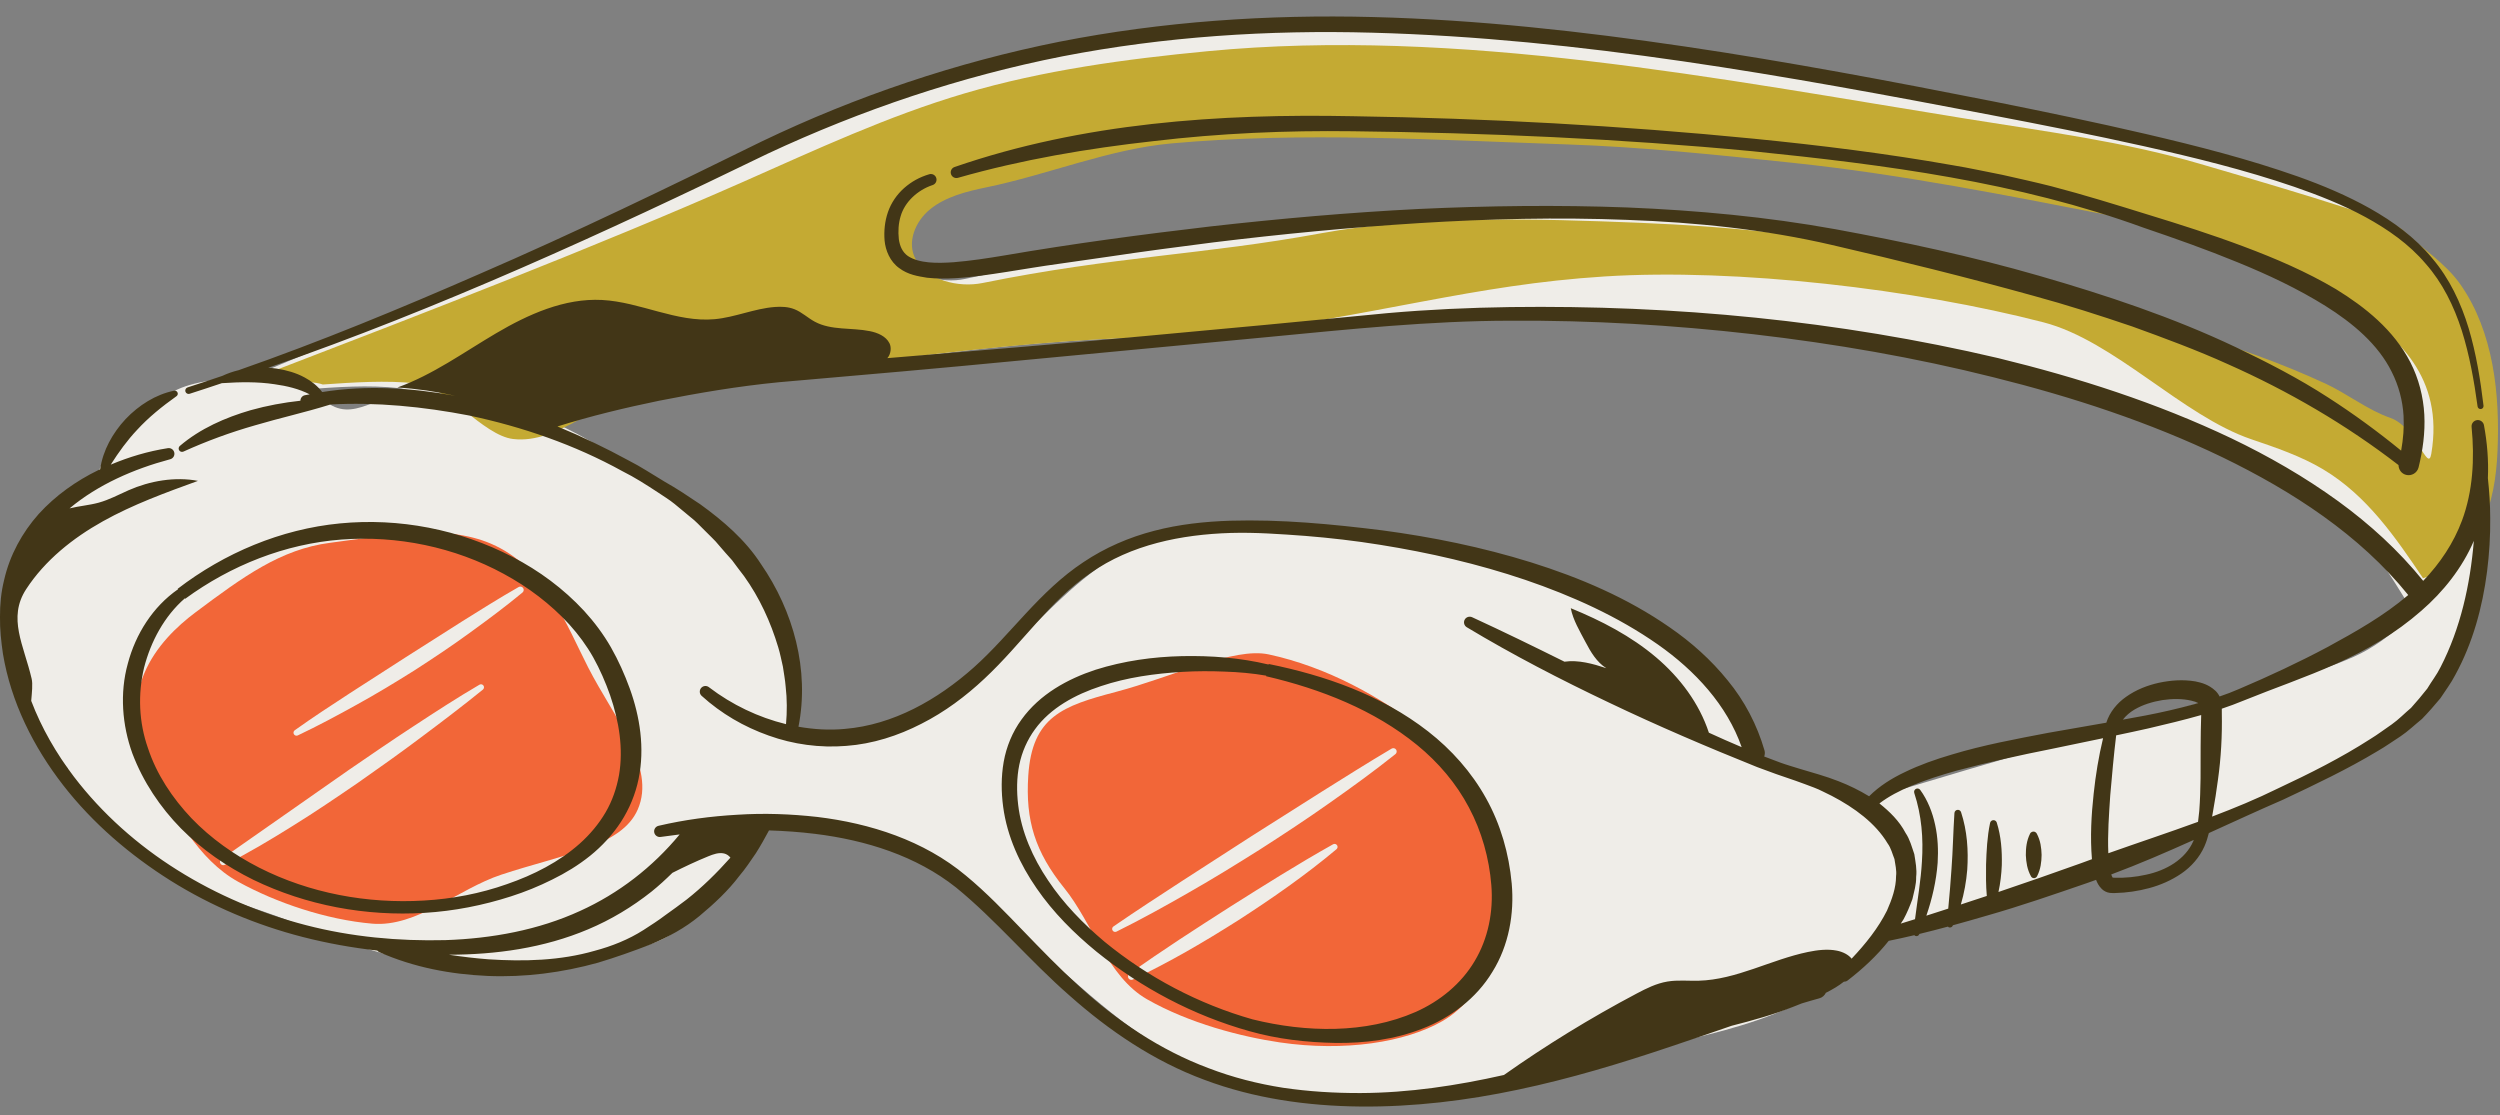
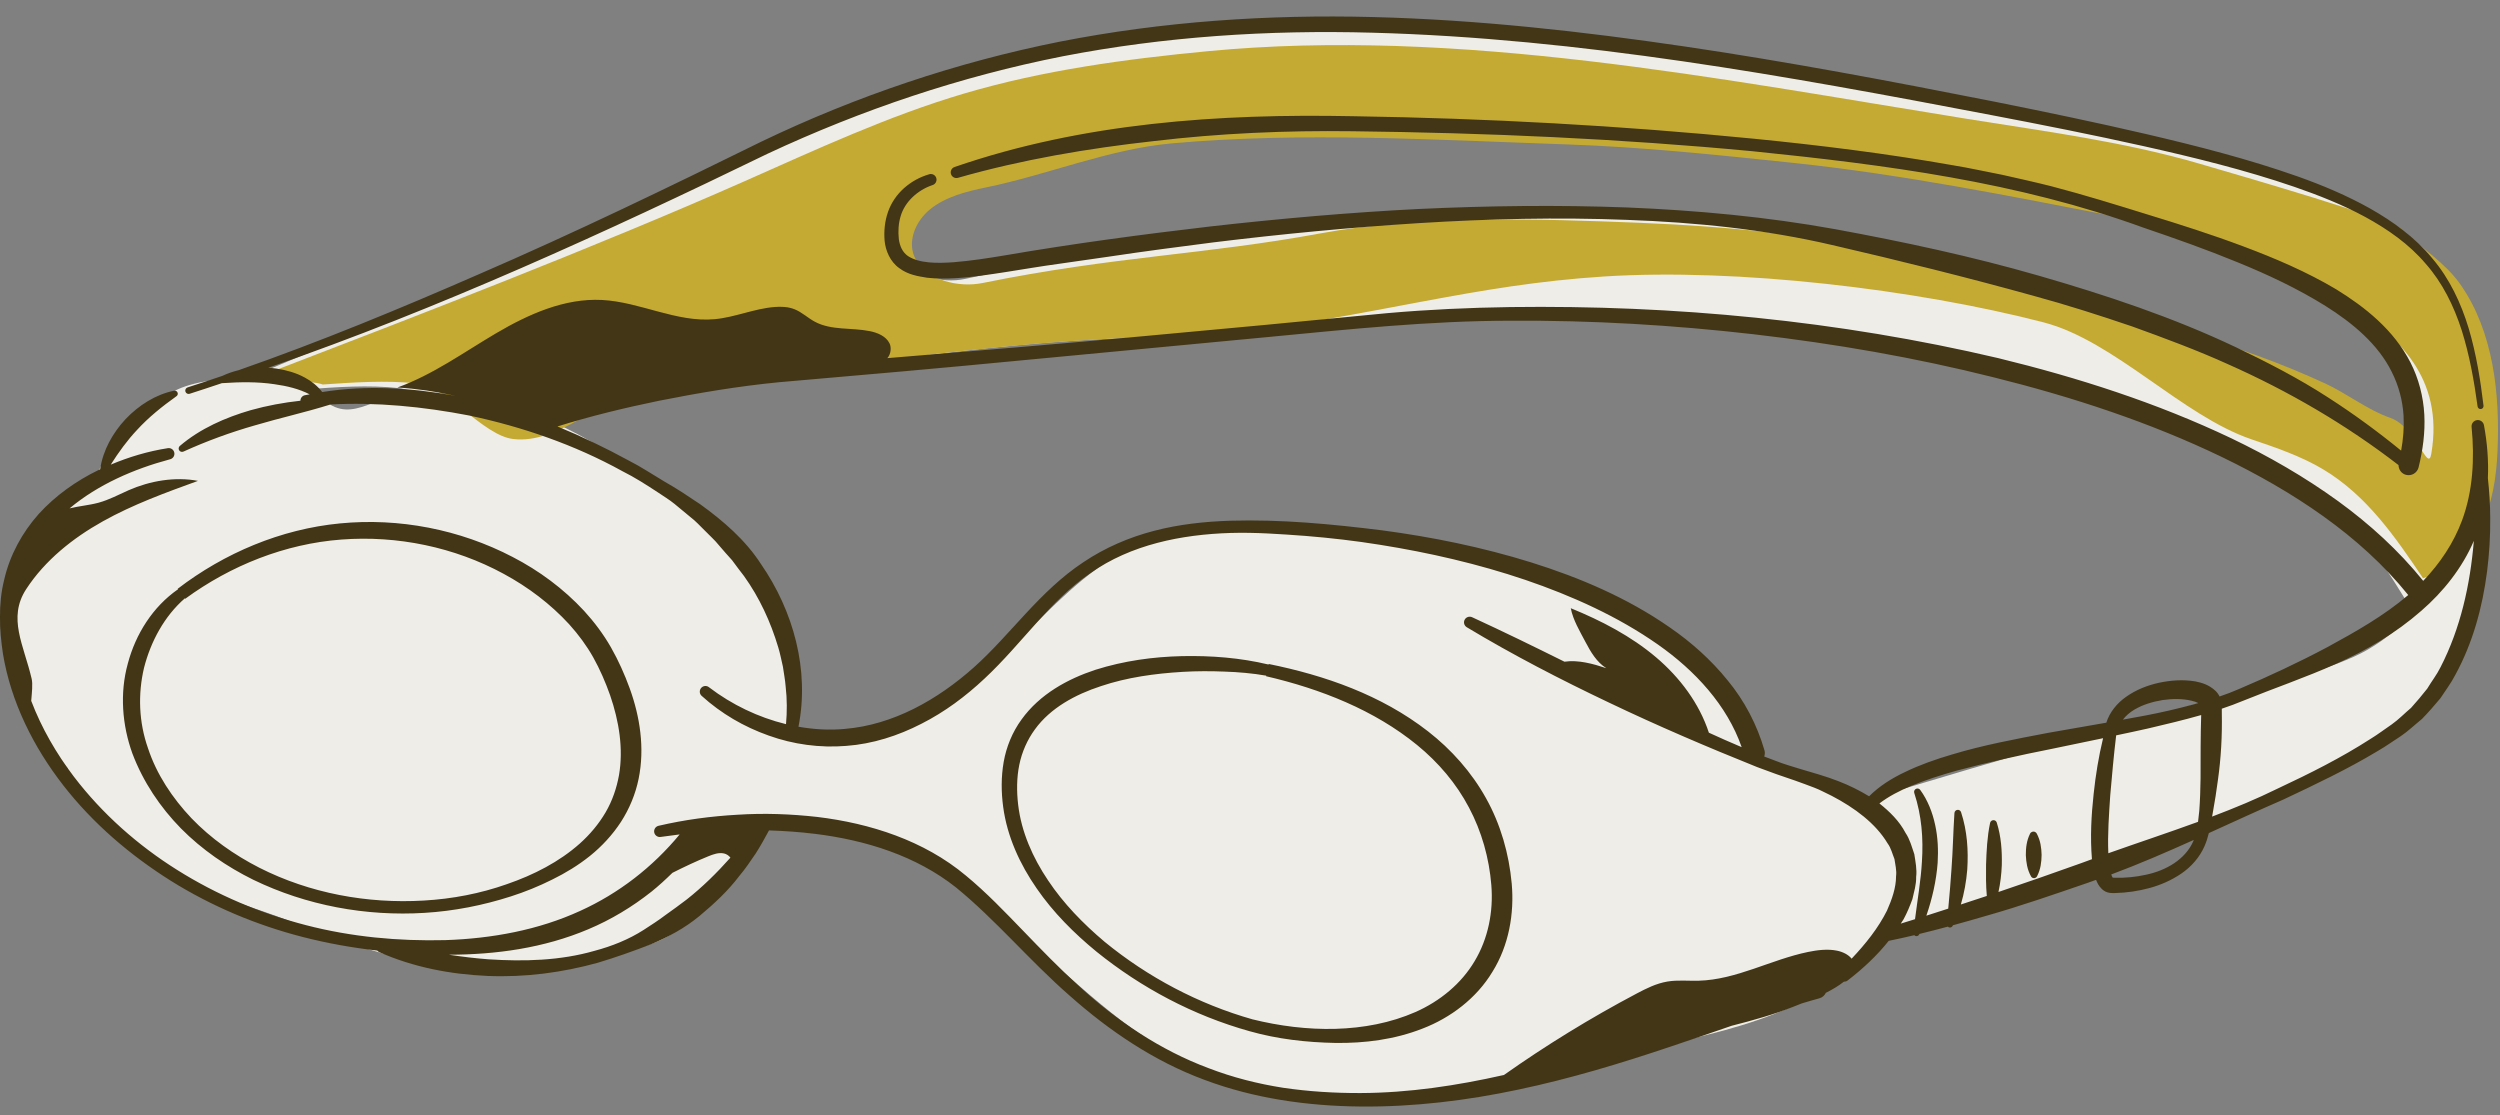
<svg xmlns="http://www.w3.org/2000/svg" height="223.2" preserveAspectRatio="xMidYMid meet" version="1.0" viewBox="-0.0 -3.3 500.4 223.2" width="500.4" zoomAndPan="magnify">
  <rect x="-0.0" y="-3.3" width="500.4" height="223.2" fill="#808080" stroke="none" />
  <g>
    <g>
      <g id="change1_1">
        <path d="M471.1,128.176c-3.702,1.645-7.542,2.932-11.454,3.985 c-9.429,2.539-18.844,5.128-28.246,7.767 c-16.823,4.722-33.6,9.608-50.334,14.639c-3.06,0.919-5.836,0.971-6.497,2.879 c-0.739-0.316-1.494-0.602-2.246-0.864c-4.353-1.519-8.705-3.038-13.059-4.558 c-3.519-1.229-5.224-2.14-8.061-4.557c-3.468-2.956-4.284-8.775-6.56-12.723 c-6.611-11.47-19.208-15.864-31.37-21.089 c-9.337-4.011-20.851-6.953-30.907-8.414 c-10.028-1.459-41.371-3.201-47.292-1.935 c-19.465,4.158-28.486,22.493-45.379,33.02 c-9.278,5.781-20.311,7.305-31.38,7.737c0.238-1.776,0.385-3.564,0.386-5.355 c0.002-8.461-2.615-16.849-7.09-24.029c-4.428-7.106-10.568-12.988-17.05-18.286 c-6.706-5.482-14.01-10.466-21.8-14.246c4.134-2.462,8.277-5.14,12.721-5.748 c34.733-4.751,69.342-11.396,104.39-12.18 c3.094-0.069,6.351,0.363,9.416-0.061c33.78-4.658,53.051-2.561,79.565-4.398 c26.514-1.837,60.554,4.717,86.133,11.936 c14.203,4.008,28.383,9.773,42.226,14.889c4.946,1.828,9.94,3.68,14.361,6.555 c8.749,5.692,14.513,14.862,19.999,23.741c5.25-1.852,9.289-6.319,11.602-11.385 c2.311-5.064,3.066-10.702,3.296-16.264c0.509-12.308-0.76-26.039-7.42-36.4 c-3.06-4.759-7.81-7.912-11.716-12.007 c-2.117-2.218-32.28-11.706-40.48-14.314 c-15.223-4.841-30.848-7.033-46.583-9.79 C340.516,8.003,288.512-3.254,238.294,1.976 c-16.449,1.713-32.915,4.142-48.66,9.2 c-15.344,4.93-29.773,12.283-44.294,19.274 c-29.05,13.986-64.481,28.877-94.224,41.319c0.053,0.336,0.187,0.609,0.364,0.848 c-5.856-0.435-12.022,0.253-15.867,1.997C27.868,78.127,21.699,84.963,18.998,93.027 c-9.178,6.195-15.094,16.126-16.178,27.145 c-1.084,11.021,2.973,22.44,10.768,30.305h0.004 c-0.094,1.907,3.594,7.269,5.178,8.422c4.918,3.579,7.449,7.102,12.413,10.621 c8.304,5.886,17.251,7.883,26.844,11.535c11.096,4.224,22.214,8.476,34.105,9.458 c11.148,0.92,23.475-1.395,34.375-3.821c2.661-0.594,5.315-1.397,7.592-2.845 c2.93-1.865,5.048-4.669,7.099-7.41c3.118-4.168,6.527-9.906,9.646-14.073 c0.482-0.624,0.92-1.277,1.358-1.93c14.65,1.302,30.112,4.405,41.052,13.458 c9.113,7.543,23.347,21.464,32.942,28.383 c10.269,7.406,15.057,10.204,27.437,12.852 c22.362,4.785,40.678,0.76,62.713-5.356 c18.783-5.212,39.601-6.535,54.368-19.258c2.261-1.949,4.148-3.954,5.671-6.055 c16.744-3.078,32.342-10.855,48.857-15.162c7.529-1.964,15.208-7.368,22.549-9.948 c13.285-4.67,23.328-10.981,34.128-20.017 c14.634-12.242,14.621-39.345,14.621-39.345S486.703,121.246,471.1,128.176z M182.803,36.38c3.089-2.696,7.211-3.832,11.212-4.728 c12.204-2.73,24.579-8.353,37.026-9.575c26.238-2.576,52.68-0.76,79.026,0.21 c15.154,0.559,30.238,2.29,45.303,4.018 c21.827,2.506,43.375,7.195,64.866,11.762 c13.949,2.963,36.063,11.59,47.605,19.965c8.365,6.072,18.001,14.943,15.375,31.726 c-0.671,4.291-2.958-5.88-8.224-7.848c-4.398-1.643-8.659-5.286-12.911-7.439 c-9.048-4.579-18.551-8.199-28.2-11.293 c-19.181-6.149-35.224-11.085-54.637-16.396 c-16.911-4.625-37.006-6.628-54.521-7.398 c-20.132-0.883-43.955-1.687-63.712,2.283 c-23.471,4.716-41.246,4.982-67.765,10.843 c-4.909,1.085-11.036-0.645-13.357-5.104 C177.997,43.769,179.715,39.076,182.803,36.38z M64.777,76.743 c-1.053-0.893-2.439-1.635-4.032-2.243c0.148,0.044,0.298,0.088,0.433,0.143 c6.25-0.471,12.543-0.942,18.772-0.248c1.258,0.141,2.572,0.731,3.916,1.562 c-0.159-0.021-0.321-0.036-0.478-0.059C75.377,74.714,70.955,81.976,64.777,76.743z" fill="#efede8" />
      </g>
      <g id="change2_1">
        <path d="M492.479,53.639c-3.06-4.369-7.81-7.265-11.716-11.023 c-2.117-2.036-32.28-10.748-40.48-13.142 c-15.223-4.445-30.848-6.457-46.583-8.988 C343.946,12.481,291.942,2.146,241.723,6.948 c-16.449,1.573-32.915,3.802-48.66,8.447 c-15.344,4.527-29.773,11.277-44.294,17.695 C119.72,45.931,84.288,59.602,54.545,71.025 c0.505,2.92,7.079,1.523,10.062,2.637c6.25-0.433,12.543-0.865,18.772-0.227 c6.029,0.618,13.311,10.426,19.327,11.136c9.17,1.083,17.047-8.145,26.207-9.295 c34.733-4.361,69.342-10.462,104.39-11.183c3.094-0.064,6.351,0.332,9.416-0.056 c33.781-4.276,51.93-10.316,78.444-12.002 c26.514-1.686,62.281,2.554,87.859,9.182 c14.203,3.68,27.778,18.712,41.62,23.41 c4.946,1.679,9.94,3.378,14.361,6.018c8.749,5.225,14.513,13.645,19.999,21.797 c5.25-1.701,9.289-5.802,11.602-10.453c2.311-4.65,3.066-9.826,3.296-14.933 C500.409,75.758,499.14,63.152,492.479,53.639z M486.646,87.538 c-0.671,3.939-2.958-5.398-8.224-7.204c-4.398-1.509-8.659-4.853-12.911-6.829 c-9.048-4.205-18.551-7.528-28.2-10.368 c-19.181-5.645-35.224-10.177-54.637-15.053 c-16.911-4.246-37.006-6.085-54.521-6.791 c-20.132-0.811-43.955-1.549-63.712,2.096 c-23.471,4.33-41.246,4.574-67.765,9.955c-4.909,0.996-11.036-0.592-13.357-4.686 c-1.893-3.339-0.175-7.647,2.913-10.123c3.089-2.476,7.211-3.518,11.212-4.341 c12.204-2.507,24.579-7.668,37.026-8.79c26.238-2.365,52.68-0.699,79.027,0.192 c15.154,0.513,30.238,2.102,45.303,3.69c21.827,2.301,43.375,6.605,64.866,10.798 c13.949,2.721,36.063,10.64,47.605,18.33 C479.636,63.986,489.272,72.131,486.646,87.538z" fill="#c4aa33" />
      </g>
      <g id="change3_1">
-         <path d="M117.725,130.29c5.191,10.148,13.634,19.893,9.933,28.425 c-3.219,7.423-14.895,8.951-27.34,13.066 c-8.559,2.831-16.924,10.562-25.799,9.8 c-9.153-0.785-19.213-4.174-26.839-8.383 c-8.09-4.464-12.83-13.703-17.01-21.551 c-8.636-16.218,1.069-26.843,8.443-32.366 c9.531-7.137,17.099-12.656,26.927-13.93c11.306-1.465,22.947-3.82,32.253,0.182 C109.169,110.211,113.373,121.783,117.725,130.29z M298.999,172.054 c-1.41-12.255-5.614-22.516-14.371-29.382 c-8.25-6.469-19.043-12.481-30.691-14.986 c-6.995-1.503-19.377,4.557-30.558,7.498 c-10.659,2.804-16.795,4.95-17.561,16.777 c-0.579,8.935,1.334,15.236,7.267,22.579 c5.444,6.735,8.652,17.683,16.477,22.158c8.476,4.848,18.952,7.526,26.598,8.649 c13.001,1.91,25.16-0.021,32.515-4.24 C298.359,195.552,300.299,183.361,298.999,172.054z" fill="#f26638" />
-       </g>
+         </g>
      <g id="change1_2">
        <path d="M279.308,147.646c-4.322,3.449-8.795,6.69-13.314,9.864 c-4.508,3.191-9.127,6.218-13.773,9.203c-4.671,2.944-9.37,5.846-14.17,8.578 c-4.789,2.749-9.619,5.429-14.575,7.882c-0.298,0.148-0.658,0.026-0.805-0.271 c-0.134-0.271-0.045-0.596,0.198-0.762c4.548-3.133,9.171-6.126,13.783-9.135 l13.874-8.952l13.948-8.835c4.666-2.922,9.323-5.862,14.075-8.675 c0.319-0.188,0.731-0.083,0.92,0.236 C279.64,147.071,279.566,147.441,279.308,147.646z M225.84,192.448 c0.158,0.336,0.559,0.48,0.895,0.322c7.33-3.46,14.312-7.551,21.134-11.88 c6.79-4.38,13.431-9.005,19.644-14.212c0.218-0.182,0.282-0.498,0.139-0.755 c-0.163-0.291-0.53-0.393-0.82-0.231c-7.058,3.953-13.855,8.246-20.66,12.538 c-6.773,4.341-13.544,8.674-20.116,13.385 C225.797,191.8,225.699,192.149,225.84,192.448z M104.736,114.448 c-0.184-0.323-0.594-0.434-0.917-0.251c-3.871,2.202-7.628,4.567-11.385,6.921 l-11.209,7.125l-11.169,7.19c-3.713,2.423-7.435,4.843-11.059,7.435 c-0.233,0.166-0.321,0.48-0.194,0.748c0.142,0.3,0.501,0.428,0.801,0.286 c4.028-1.91,7.948-4.01,11.837-6.172c3.9-2.145,7.708-4.456,11.48-6.826 c3.746-2.411,7.454-4.88,11.05-7.503c3.607-2.605,7.172-5.263,10.608-8.101 C104.827,115.095,104.9,114.736,104.736,114.448z M44.091,169.505 c0.165,0.333,0.568,0.467,0.9,0.303c4.693-2.334,9.169-5.032,13.594-7.792 c4.434-2.748,8.746-5.673,13.04-8.618c4.265-2.986,8.513-5.995,12.67-9.126 c4.17-3.114,8.313-6.26,12.361-9.54c0.227-0.184,0.293-0.512,0.141-0.771 c-0.167-0.287-0.536-0.383-0.822-0.216c-4.508,2.635-8.871,5.476-13.22,8.331 c-4.36,2.839-8.636,5.794-12.925,8.726L44.313,168.652 C44.044,168.84,43.941,169.204,44.091,169.505z" fill="#efede8" />
      </g>
      <g id="change4_1">
        <path d="M497.975,92.407c0.159-3.577-0.145-7.155-0.784-10.604 c-0.119-0.63-0.702-1.082-1.353-1.018c-0.688,0.067-1.192,0.679-1.125,1.367 l0.002,0.016c0.622,6.389,0.258,12.847-1.911,18.696 c-1.687,4.534-4.403,8.598-7.777,12.101c-4.921-6.094-10.73-11.373-16.99-15.926 c-6.739-4.889-13.958-9.031-21.411-12.607 c-14.942-7.11-30.704-12.157-46.665-16.051 c-32.012-7.527-64.893-10.648-97.668-10.219 c-8.197,0.121-16.394,0.496-24.568,1.214l-24.405,2.349 c-16.267,1.506-32.53,3.049-48.808,4.416 c-8.972,0.767-17.932,1.515-26.898,2.243c0.696-0.776,0.861-2.119,0.424-2.979 c-0.721-1.419-2.363-2.106-3.922-2.421c-3.674-0.745-7.707-0.11-11.01-1.883 c-1.412-0.758-2.6-1.921-4.091-2.509c-1.241-0.49-2.612-0.549-3.942-0.446 c-4.085,0.315-7.95,2.068-12.03,2.441c-7.622,0.697-14.892-3.446-22.536-3.846 c-7.516-0.392-14.739,2.857-21.225,6.676 c-6.486,3.818-12.667,8.314-19.753,10.848c3.892,0.231,7.762,0.796,11.566,1.652 c-8.75-1.599-17.729-2.157-26.606-0.747c-0.92-1.216-2.17-2.199-3.504-2.912 c-1.757-0.957-3.686-1.478-5.591-1.778c-0.564-0.081-1.132-0.134-1.703-0.169 c34.307-11.902,67.407-27.034,99.979-42.855 c18.829-8.795,38.637-15.462,59.002-19.481 c20.381-3.958,41.223-5.312,62-4.73 c41.63,1.124,82.837,8.647,123.795,16.468 c10.247,1.956,20.48,3.98,30.648,6.25c10.161,2.28,20.29,4.764,30.097,8.126 c4.893,1.693,9.718,3.596,14.237,6.051c4.499,2.456,8.757,5.435,12.057,9.327 c3.386,3.817,5.676,8.505,7.244,13.396c1.545,4.918,2.463,10.046,3.162,15.197 c0.044,0.324,0.34,0.556,0.665,0.517c0.329-0.039,0.563-0.338,0.524-0.667 c-0.621-5.198-1.462-10.403-2.967-15.478c-1.526-5.042-3.837-9.996-7.332-14.067 c-3.409-4.15-7.811-7.328-12.408-9.933c-4.623-2.599-9.506-4.643-14.458-6.406 c-9.921-3.502-20.087-6.089-30.271-8.474 c-10.19-2.373-20.426-4.496-30.67-6.548 c-20.491-4.051-41.036-7.936-61.734-10.995 c-20.69-3.047-41.541-5.373-62.512-5.901c-20.954-0.536-42.034,0.879-62.656,4.936 c-20.602,4.121-40.667,10.879-59.582,19.948 c-18.772,9.24-37.508,18.314-56.667,26.599 c-15.811,6.911-31.804,13.516-48.084,19.205c-1.121,0.269-2.209,0.645-3.249,1.134 c-2.306,0.787-4.617,1.557-6.936,2.303l-0.032,0.01 c-0.349,0.113-0.543,0.486-0.433,0.837c0.11,0.353,0.486,0.55,0.839,0.44 c2.179-0.682,4.333-1.431,6.501-2.141c0.012,0,0.021,0.012,0.033,0.011 l0.011-0.001c3.613-0.239,7.041-0.296,10.448,0.214 c2.484,0.35,4.87,0.912,7.041,2.027c-0.327,0.066-0.656,0.108-0.983,0.18 c-0.512,0.115-0.866,0.574-0.873,1.097c-3.349,0.363-6.677,0.978-9.953,1.894 c-5.075,1.477-10.105,3.679-14.181,7.159c-0.222,0.191-0.304,0.516-0.176,0.795 c0.155,0.34,0.557,0.489,0.896,0.334c4.705-2.129,9.427-3.856,14.335-5.257 c4.886-1.453,9.909-2.558,14.92-4.114c0.029-0.009,0.045-0.038,0.072-0.051 c9.265-0.513,18.695,0.432,27.849,2.198 c10.649,2.256,21.114,5.849,30.712,11.16c2.454,1.225,4.765,2.708,7.056,4.212 c1.131,0.768,2.319,1.477,3.37,2.337l3.133,2.594 c1.079,0.818,1.985,1.826,2.945,2.765c0.929,0.97,1.952,1.846,2.783,2.894 c0.862,1.02,1.745,2.014,2.639,3c0.777,1.078,1.593,2.121,2.397,3.178 c3.092,4.317,5.33,9.174,6.845,14.254c0.395,1.267,0.627,2.577,0.936,3.87 c0.187,1.314,0.443,2.624,0.547,3.952c0.295,2.51,0.298,5.131,0.075,7.565 c-5.535-1.352-10.829-3.895-15.348-7.337l-0.095-0.073 c-0.464-0.351-1.127-0.295-1.524,0.145c-0.42,0.464-0.384,1.18,0.08,1.6 c3.94,3.564,8.456,6.19,13.412,7.947c4.925,1.776,10.277,2.505,15.539,2.069 c5.276-0.384,10.399-2.04,15.034-4.426c4.67-2.363,8.864-5.501,12.619-9.027 c7.562-7.053,13.113-15.633,21.274-21.164c8.06-5.668,18.115-7.698,28-8.004 c4.963-0.147,9.972,0.226,14.972,0.591c4.995,0.403,9.976,0.978,14.919,1.776 c9.884,1.576,19.662,3.83,29.095,7.023c9.406,3.214,18.536,7.328,26.558,12.952 c7.433,5.219,13.831,12.149,16.749,20.531c-2.201-0.931-4.39-1.89-6.563-2.894 c-1.931-5.895-5.818-11.058-10.559-15.079c-5.033-4.268-10.974-7.342-17.083-9.839 c0.446,2.363,1.81,4.604,2.927,6.733c1.055,2.013,2.26,4.073,4.19,5.275 c-2.713-0.901-5.622-1.698-8.382-1.3c-6.122-3.041-12.266-6.043-18.484-8.904 c-0.52-0.236-1.157-0.056-1.459,0.445c-0.324,0.538-0.149,1.238,0.389,1.561 c9.232,5.548,18.782,10.483,28.498,15.099 c9.708,4.638,19.602,8.871,29.623,12.894c2.527,0.968,5.083,1.863,7.678,2.731 c1.272,0.443,2.478,0.907,3.711,1.37c1.232,0.454,2.362,1.116,3.541,1.657 c4.574,2.385,8.782,5.495,11.175,9.502c0.709,0.957,0.949,2.092,1.383,3.153 c0.156,1.13,0.466,2.244,0.32,3.414c0,2.32-0.82,4.647-1.818,6.897 c-1.738,3.484-4.267,6.653-7.078,9.625c-0.618-0.785-1.729-1.367-2.977-1.613 c-1.826-0.36-3.86-0.125-5.78,0.275c-7.451,1.551-14.286,5.542-21.848,5.75 c-2.09,0.059-4.174-0.181-6.252,0.164c-2.238,0.372-4.24,1.385-6.146,2.391 c-9.379,4.956-18.254,10.433-26.585,16.312 c-9.434,2.133-19.043,3.58-28.709,3.618c-5.182,0.016-10.375-0.302-15.484-1.055 c-5.103-0.799-10.134-2.08-14.947-3.934 c-9.686-3.613-18.385-9.494-26.017-16.51 c-3.847-3.487-7.471-7.238-11.112-11.012 c-3.649-3.768-7.296-7.607-11.455-11.035 c-8.399-7.026-19.166-10.446-29.72-11.72 c-5.318-0.595-10.668-0.789-15.98-0.442c-5.323,0.299-10.567,0.997-15.801,2.216 c-0.568,0.135-0.952,0.684-0.866,1.272c0.091,0.62,0.668,1.05,1.289,0.958 l0.061-0.008c1.245-0.183,2.496-0.348,3.75-0.496 c-5.405,6.545-12.212,11.818-19.922,15.309 c-8.343,3.828-17.643,5.535-26.982,5.847c-9.358,0.232-18.835-0.643-27.898-2.998 c-9.075-2.349-17.806-6.046-25.737-11.026 c-7.93-4.965-15.043-11.272-20.698-18.678 c-3.534-4.646-6.493-9.764-8.555-15.186c0.141-1.695,0.331-3.375,0.088-4.42 c-1.56-6.723-4.867-12.163-1.097-17.943c3.77-5.781,9.331-10.217,15.356-13.582 c6.025-3.366,12.545-5.736,19.032-8.09c-4.585-0.88-9.632-0.003-13.904,1.882 c-1.972,0.871-3.886,1.909-5.965,2.479c-1.911,0.525-3.915,0.666-5.833,1.143 c5.667-4.748,12.843-7.882,20.055-9.811l0.095-0.026 c0.551-0.149,0.913-0.693,0.822-1.271c-0.097-0.619-0.678-1.042-1.297-0.945 c-3.977,0.625-7.771,1.753-11.435,3.299c1.608-2.524,3.295-4.861,5.285-6.97 c2.309-2.514,4.947-4.642,7.872-6.728c0.191-0.136,0.3-0.38,0.25-0.625 c-0.068-0.332-0.392-0.544-0.723-0.477c-3.714,0.762-7.076,2.918-9.702,5.672 c-2.594,2.783-4.551,6.269-5.096,10.026c-0.002,0.011,0.006,0.023,0.005,0.034 c-0.13,0.062-0.263,0.111-0.393,0.174c-4.404,2.143-8.52,5.05-11.899,8.754 c-3.33,3.728-5.826,8.309-6.934,13.212c-0.612,2.435-0.846,4.944-0.831,7.421 c-0.033,2.487,0.234,4.924,0.587,7.356c1.616,9.714,6.12,18.664,12.042,26.294 c5.947,7.656,13.393,14.012,21.536,19.135 c8.169,5.107,17.143,8.883,26.458,11.274c4.902,1.259,9.876,2.141,14.887,2.715 c0.108,0.126,0.237,0.237,0.399,0.309c6.885,3.048,14.262,4.443,21.703,4.768 c7.444,0.31,14.912-0.659,22.074-2.648c3.564-1.07,7.062-2.313,10.578-3.673 c3.468-1.448,6.839-3.27,9.758-5.688c2.898-2.416,5.69-5,7.96-8.003 c1.217-1.432,2.252-2.997,3.307-4.538c0.953-1.486,1.799-3.036,2.636-4.578 c3.099,0.099,6.187,0.314,9.245,0.693c10.161,1.255,20.223,4.407,28.195,10.732 c7.939,6.475,14.738,14.668,22.721,21.636 c7.907,7.029,16.897,13.123,26.929,16.837c10,3.772,20.719,5.269,31.305,5.37 c10.62,0.101,21.217-1.185,31.572-3.384c10.368-2.18,20.503-5.249,30.469-8.603 c4.107-1.362,8.185-2.786,12.262-4.183c4.239-1.076,8.436-2.252,12.382-3.823 c0.483-0.192,1.041-0.411,1.648-0.652c1.164-0.336,2.324-0.702,3.493-1.011 l0.012-0.003c0.605-0.158,1.054-0.58,1.307-1.101 c1.335-0.673,2.597-1.419,3.595-2.221c0.262-0.003,0.526-0.066,0.75-0.238 c2.987-2.299,5.82-4.909,8.236-7.944c1.723-0.353,3.439-0.732,5.147-1.138 c0.053,0.053,0.096,0.117,0.17,0.149c0.308,0.13,0.665-0.014,0.795-0.323 c0.01-0.024,0.017-0.047,0.027-0.071c1.913-0.465,3.818-0.954,5.717-1.468 c0.042,0.041,0.07,0.093,0.126,0.121c0.302,0.151,0.669,0.03,0.82-0.272 c0.02-0.039,0.032-0.08,0.051-0.118c2.257-0.619,4.508-1.255,6.752-1.916 c6.822-1.94,13.515-4.27,20.216-6.572c0.566-0.191,1.122-0.405,1.685-0.602 c0.225,0.574,0.497,1.193,1.16,1.843c0.367,0.352,0.95,0.691,1.585,0.767 c0.525,0.052,0.692,0.03,1.031,0.032c2.355-0.054,4.626-0.386,6.874-0.992 c2.241-0.604,4.419-1.55,6.396-2.895c1.972-1.338,3.662-3.237,4.644-5.466 c0.375-0.858,0.656-1.748,0.881-2.649c4.947-2.249,9.88-4.529,14.859-6.687 c6.413-3.024,12.833-6.062,18.972-9.757c1.55-0.89,3.019-1.953,4.534-2.922 c1.5-1,2.86-2.321,4.294-3.479c1.284-1.319,2.505-2.721,3.685-4.137 c0.996-1.542,2.137-3.017,2.969-4.648c3.533-6.451,5.452-13.577,6.373-20.712 c0.451-3.574,0.672-7.168,0.633-10.754 C498.439,97.699,498.258,95.059,497.975,92.407z M137.425,176.762 c-1.41,1.042-2.792,2.112-4.239,3.106c-1.397,1.069-2.888,2.009-4.375,2.98 c-2.998,1.914-6.346,3.247-9.788,4.164c-6.877,1.985-14.137,2.163-21.224,1.705 c-2.666-0.2-5.33-0.53-7.986-0.921c9.407-0.007,19.028-1.323,27.918-5.087 c4.537-1.902,8.805-4.476,12.669-7.537c1.468-1.179,2.851-2.451,4.192-3.766 c2.347-1.182,4.723-2.307,7.156-3.299c1.014-0.414,2.111-0.816,3.18-0.577 c0.5,0.113,0.963,0.431,1.276,0.838 C143.489,171.412,140.602,174.26,137.425,176.762z M360.115,150.548 c-1.257-0.401-2.528-0.751-3.773-1.207l-3.217-1.216 c0.127-0.381,0.18-0.791,0.06-1.207c-1.483-5.14-4.017-9.969-7.381-14.036 c-3.32-4.111-7.269-7.624-11.538-10.572 c-8.531-5.947-18.089-10.004-27.818-13.05 c-9.753-3.035-19.754-5.069-29.816-6.411c-10.087-1.249-20.151-2.221-30.388-1.921 c-5.103,0.167-10.237,0.71-15.237,2.023c-4.994,1.29-9.836,3.378-14.151,6.275 c-8.766,5.788-14.589,14.506-21.9,21.032 c-7.317,6.53-16.208,11.536-25.85,12.341 c-3.091,0.294-6.21,0.101-9.283-0.436c2.251-11.351-1.011-23.16-7.488-32.538 c-3.149-4.878-7.602-8.686-12.182-11.995c-2.36-1.589-4.703-3.159-7.137-4.525 c-2.404-1.428-4.722-2.992-7.223-4.253c-4.604-2.507-9.347-4.798-14.216-6.794 c6.642-2.079,13.495-3.733,20.342-5.144c7.942-1.576,15.944-2.925,24.022-3.709 c16.24-1.403,32.558-2.825,48.81-4.401l48.799-4.618 c16.286-1.556,32.492-3.278,48.772-3.292c16.279-0.102,32.563,0.862,48.728,2.716 c16.161,1.873,32.223,4.648,47.971,8.607c15.742,3.921,31.241,8.98,45.789,15.993 c14.049,6.812,27.507,15.541,37.222,27.588c-0.02,0.017-0.039,0.036-0.059,0.053 c-4.811,4.095-10.417,7.273-16.103,10.368 c-5.726,3.049-11.675,5.827-17.734,8.403c-1.264,0.559-2.556,1.04-3.863,1.484 c-0.236-0.47-0.545-0.884-0.871-1.176c-1.363-1.235-2.727-1.58-3.985-1.843 c-2.542-0.419-4.937-0.216-7.278,0.274c-2.329,0.517-4.604,1.401-6.619,2.843 c-1.724,1.209-3.253,3.015-3.918,5.147c-3.851,0.679-7.711,1.341-11.579,2.023 c-6.468,1.242-12.985,2.429-19.377,4.366c-3.2,0.944-6.382,2.046-9.441,3.539 c-2.53,1.204-5.01,2.734-7.085,4.804c-1.981-1.209-4.045-2.212-6.151-3.025 C365.383,152.035,362.702,151.338,360.115,150.548z M440.205,159.018 c-0.069,0.728-0.159,1.454-0.246,2.181c-5.954,2.176-11.983,4.168-17.954,6.285 c-0.166-3.79,0.125-7.729,0.385-11.626c0.349-3.986,0.704-8.008,1.183-11.967 c2.132-0.452,4.264-0.896,6.393-1.381c3.541-0.831,7.1-1.676,10.625-2.685 c-0.142,4.252-0.113,8.46-0.127,12.682 C440.431,154.68,440.369,156.853,440.205,159.018z M424.91,140.745 c0.614-0.786,1.395-1.467,2.303-2.003c1.66-0.983,3.611-1.581,5.586-1.906 c1.972-0.298,4.046-0.307,5.826,0.112c0.523,0.103,1.008,0.286,1.379,0.476 c-0.352,0.1-0.701,0.202-1.054,0.299c-3.138,0.85-6.322,1.583-9.536,2.198 C427.919,140.214,426.411,140.47,424.91,140.745z M416.471,169.502 c-5.466,1.966-10.956,3.874-16.46,5.737c0.39-1.777,0.594-3.582,0.671-5.388 c0.061-2.848-0.129-5.718-1.01-8.506c-0.074-0.229-0.268-0.417-0.521-0.469 c-0.374-0.076-0.74,0.165-0.816,0.539c-0.588,2.825-0.71,5.579-0.806,8.348 c-0.026,2.082-0.038,4.157,0.149,6.272c-1.728,0.579-3.462,1.142-5.194,1.709 c0.666-2.262,1.088-4.598,1.278-6.947c0.257-3.876-0.013-7.823-1.236-11.535 c-0.086-0.255-0.321-0.45-0.606-0.467c-0.376-0.023-0.699,0.264-0.722,0.64 c-0.25,3.8-0.306,7.46-0.584,11.141c-0.158,2.653-0.416,5.305-0.655,7.993 c-1.46,0.471-2.917,0.949-4.379,1.412c1.161-3.391,1.986-6.923,2.261-10.601 c0.152-2.521,0.046-5.087-0.504-7.586c-0.534-2.492-1.489-4.936-2.99-6.992 c-0.17-0.229-0.478-0.338-0.763-0.242c-0.355,0.119-0.546,0.503-0.427,0.858 c1.485,4.501,1.84,9.103,1.535,13.756c-0.212,3.784-0.888,7.593-1.381,11.511 c-0.953,0.298-1.907,0.592-2.861,0.885c0.185-0.304,0.405-0.575,0.58-0.889 c0.684-1.262,1.254-2.632,1.755-4.011c0.327-1.46,0.786-2.892,0.753-4.439 c0.184-1.525-0.14-3.049-0.372-4.571c-0.5-1.435-0.886-2.974-1.742-4.226 c-1.274-2.439-3.212-4.298-5.239-5.919c1.859-1.424,4.025-2.533,6.268-3.477 c2.936-1.209,6.008-2.19,9.12-3.069c6.254-1.673,12.639-3.095,19.071-4.368 c3.427-0.722,6.866-1.426,10.308-2.144c-0.886,3.669-1.483,7.358-1.883,11.09 c-0.47,4.316-0.716,8.643-0.348,13.13 C417.972,168.953,417.218,169.22,416.471,169.502z M439.005,165.084 c-1.605,3.65-5.446,5.86-9.475,6.704c-2.015,0.454-4.141,0.656-6.179,0.601 c-0.138-0.003-0.342-0.013-0.478-0.025c-0.048-0.052-0.182-0.315-0.29-0.631 c5.594-2.089,11.074-4.463,16.522-6.914 C439.068,164.906,439.045,164.998,439.005,165.084z M488.506,130.224 c-0.746,1.528-1.804,2.854-2.666,4.31c-1.042,1.313-2.114,2.618-3.246,3.857 c-1.291,1.081-2.432,2.292-3.841,3.289c-1.432,0.971-2.8,2.025-4.29,2.931 c-5.858,3.775-12.165,6.934-18.526,9.91c-4.288,2.115-8.698,3.934-13.163,5.627 l0.14-0.782c0.394-2.194,0.752-4.397,1.035-6.608 c0.621-4.416,0.854-8.873,0.77-13.277c-0.005-0.34-0.001-0.616-0.002-0.927 c1.47-0.497,2.933-1.029,4.377-1.632c6.077-2.473,12.34-4.593,18.43-7.32 c6.1-2.681,11.983-6.136,17.135-10.653c4.383-3.801,8.178-8.556,10.505-13.99 C494.425,113.803,492.489,122.48,488.506,130.224z M480.087,89.791 c-10.5-8.107-22.003-14.799-34.105-20.178 c-6.265-2.841-12.736-5.228-19.214-7.574 c-6.53-2.217-13.102-4.33-19.774-6.139 c-13.316-3.693-26.759-7.03-40.272-10.155 c-13.438-3.131-27.25-4.541-41.076-5.036 c-13.832-0.541-27.699-0.212-41.528,0.646 c-13.83,0.866-27.633,2.189-41.392,3.879 c-6.876,0.876-13.747,1.783-20.606,2.812l-10.319,1.483 c-3.402,0.463-6.814,1.045-10.257,1.589c-3.446,0.531-6.916,1.087-10.496,1.276 c-1.782,0.12-3.612,0.092-5.47-0.099c-1.847-0.303-3.827-0.593-5.599-1.934 c-1.816-1.288-2.745-3.532-2.922-5.515c-0.149-1.884,0.035-3.849,0.677-5.7 c0.639-1.853,1.795-3.526,3.238-4.804c1.468-1.29,3.091-2.189,5.026-2.763 c0.6-0.179,1.232,0.163,1.41,0.764c0.174,0.585-0.148,1.201-0.721,1.396 l-0.113,0.039c-2.876,0.975-5.483,3.32-6.305,6.215 c-0.439,1.449-0.529,3.013-0.359,4.584c0.212,1.451,0.745,2.617,1.818,3.37 c2.262,1.497,5.844,1.474,9.122,1.244c3.352-0.267,6.755-0.787,10.164-1.356 c13.761-2.367,27.475-4.197,41.333-5.816 c13.832-1.559,27.707-2.789,41.616-3.488 c13.911-0.648,27.851-0.827,41.781-0.302 c13.923,0.58,27.85,1.859,41.636,4.354c13.687,2.521,27.332,5.438,40.75,9.313 c13.403,3.871,26.732,8.29,39.414,14.312 c6.321,3.026,12.577,6.242,18.471,10.065c5.068,3.263,9.939,6.822,14.596,10.632 c0.42-2.329,0.615-4.671,0.485-6.976c-0.182-3.081-0.989-6.059-2.365-8.786 c-2.716-5.518-7.792-9.764-13.252-13.196c-5.516-3.441-11.514-6.268-17.654-8.766 c-6.135-2.522-12.423-4.746-18.74-6.892c-25.14-9.168-51.754-12.617-78.303-15.317 c-26.591-2.517-53.317-3.68-80.025-4 c-13.344-0.172-26.642,0.405-39.851,1.976 c-13.186,1.462-26.396,3.705-39.076,7.323l-0.088,0.025 c-0.603,0.173-1.231-0.177-1.403-0.78c-0.166-0.581,0.157-1.188,0.721-1.384 c25.67-8.855,52.956-10.706,79.733-10.169 c26.794,0.413,53.562,1.869,80.233,4.501c13.334,1.324,26.647,2.977,39.867,5.317 c3.312,0.535,6.592,1.283,9.89,1.914c3.279,0.739,6.562,1.465,9.827,2.29 c6.543,1.713,12.909,3.685,19.32,5.675c6.412,1.962,12.813,4.002,19.129,6.374 c6.312,2.366,12.573,5.032,18.496,8.543c5.807,3.573,11.56,8.121,14.916,14.668 c1.659,3.235,2.585,6.857,2.78,10.456c0.185,3.605-0.307,7.158-1.149,10.552 c-0.273,1.102-1.389,1.775-2.491,1.501 C480.687,91.526,480.102,90.7,480.087,89.791z M25.585,129.514 c-1.643,5.917-1.142,12.33,0.919,18.02c2.154,5.677,5.551,10.736,9.727,14.997 c4.2,4.243,9.159,7.641,14.455,10.257c10.643,5.163,22.576,7.357,34.313,6.63 c5.872-0.358,11.692-1.498,17.302-3.308c2.802-0.899,5.548-2.015,8.208-3.345 c2.669-1.309,5.248-2.872,7.615-4.774c2.358-1.905,4.473-4.185,6.169-6.787 c1.678-2.606,2.909-5.55,3.53-8.609c1.263-6.153,0.264-12.466-1.777-18.103 c-1.039-2.848-2.241-5.539-3.749-8.201c-1.519-2.659-3.357-5.1-5.397-7.33 c-4.11-4.434-9.004-8.044-14.304-10.783c-10.585-5.519-22.73-7.861-34.549-6.713 c-11.844,1.142-23.148,5.937-32.475,13.082l0.069,0.091 C30.577,118.154,27.146,123.619,25.585,129.514z M37.002,116.461l0.069,0.091 c9.153-6.7,20.026-11.011,31.261-11.855 c11.203-0.854,22.642,1.515,32.469,6.853c4.91,2.652,9.412,6.059,13.139,10.12 c1.844,2.044,3.483,4.26,4.812,6.626c1.327,2.371,2.463,4.99,3.373,7.577 c1.792,5.209,2.681,10.718,1.775,15.975c-0.47,2.611-1.34,5.152-2.691,7.465 c-1.355,2.306-3.111,4.407-5.159,6.236c-4.115,3.664-9.229,6.275-14.578,8.119 c-5.336,1.891-10.962,2.96-16.625,3.283 c-11.312,0.679-22.872-1.458-32.955-6.578 c-5.022-2.566-9.678-5.854-13.558-9.889c-3.832-4.042-7.004-8.811-8.716-14.041 c-1.829-5.188-2.038-10.809-0.783-16.097 C30.177,125.11,32.884,120.041,37.002,116.461z M219.462,187.174 c9.02,7.285,19.427,12.789,30.614,15.922c5.618,1.598,11.433,2.249,17.257,2.36 c5.828,0.067,11.792-0.669,17.4-2.874c5.584-2.148,10.783-6.035,13.992-11.365 c3.298-5.278,4.402-11.68,3.86-17.674c-0.547-5.955-2.211-11.818-5.135-17.058 c-2.907-5.24-6.96-9.77-11.61-13.393 c-9.361-7.289-20.64-11.198-31.894-13.488l-0.024,0.113 c-5.704-1.369-11.51-1.805-17.326-1.686c-5.812,0.131-11.651,0.942-17.303,2.726 c-5.574,1.83-11.166,4.878-14.826,9.965c-1.825,2.502-3.033,5.453-3.566,8.466 c-0.528,3.027-0.501,6.041-0.106,9.011c0.795,5.965,3.36,11.498,6.692,16.304 C210.818,179.35,214.985,183.498,219.462,187.174z M204.02,149.791 c0.528-2.587,1.599-5.009,3.137-7.112c3.086-4.255,8.039-6.955,13.215-8.645 c5.206-1.753,10.777-2.52,16.348-2.854c2.791-0.164,5.597-0.169,8.395-0.051 c2.799,0.09,5.599,0.338,8.331,0.81l-0.024,0.113 c10.942,2.545,21.66,6.777,30.226,13.77c4.263,3.481,7.861,7.717,10.386,12.52 c2.542,4.782,4.041,10.127,4.472,15.527c0.435,5.331-0.649,10.719-3.336,15.197 c-2.658,4.499-6.904,8.007-11.833,10.193c-9.958,4.369-21.887,4.133-32.619,1.475 c-10.771-3.049-20.966-8.43-29.63-15.536 c-4.278-3.61-8.221-7.651-11.296-12.265c-3.088-4.578-5.362-9.735-5.995-15.128 C203.478,155.129,203.491,152.37,204.02,149.791z M407.677,163.548 c0.755,1.416,0.93,2.84,0.97,4.267c-0.022,1.427-0.179,2.856-0.916,4.293 c-0.171,0.334-0.58,0.465-0.914,0.295c-0.126-0.065-0.222-0.162-0.285-0.277 c-0.778-1.415-0.977-2.839-1.04-4.265c-0.002-1.427,0.132-2.856,0.846-4.293 c0.185-0.373,0.637-0.525,1.009-0.339 C407.494,163.301,407.606,163.415,407.677,163.548z" fill="#423617" />
      </g>
    </g>
  </g>
</svg>